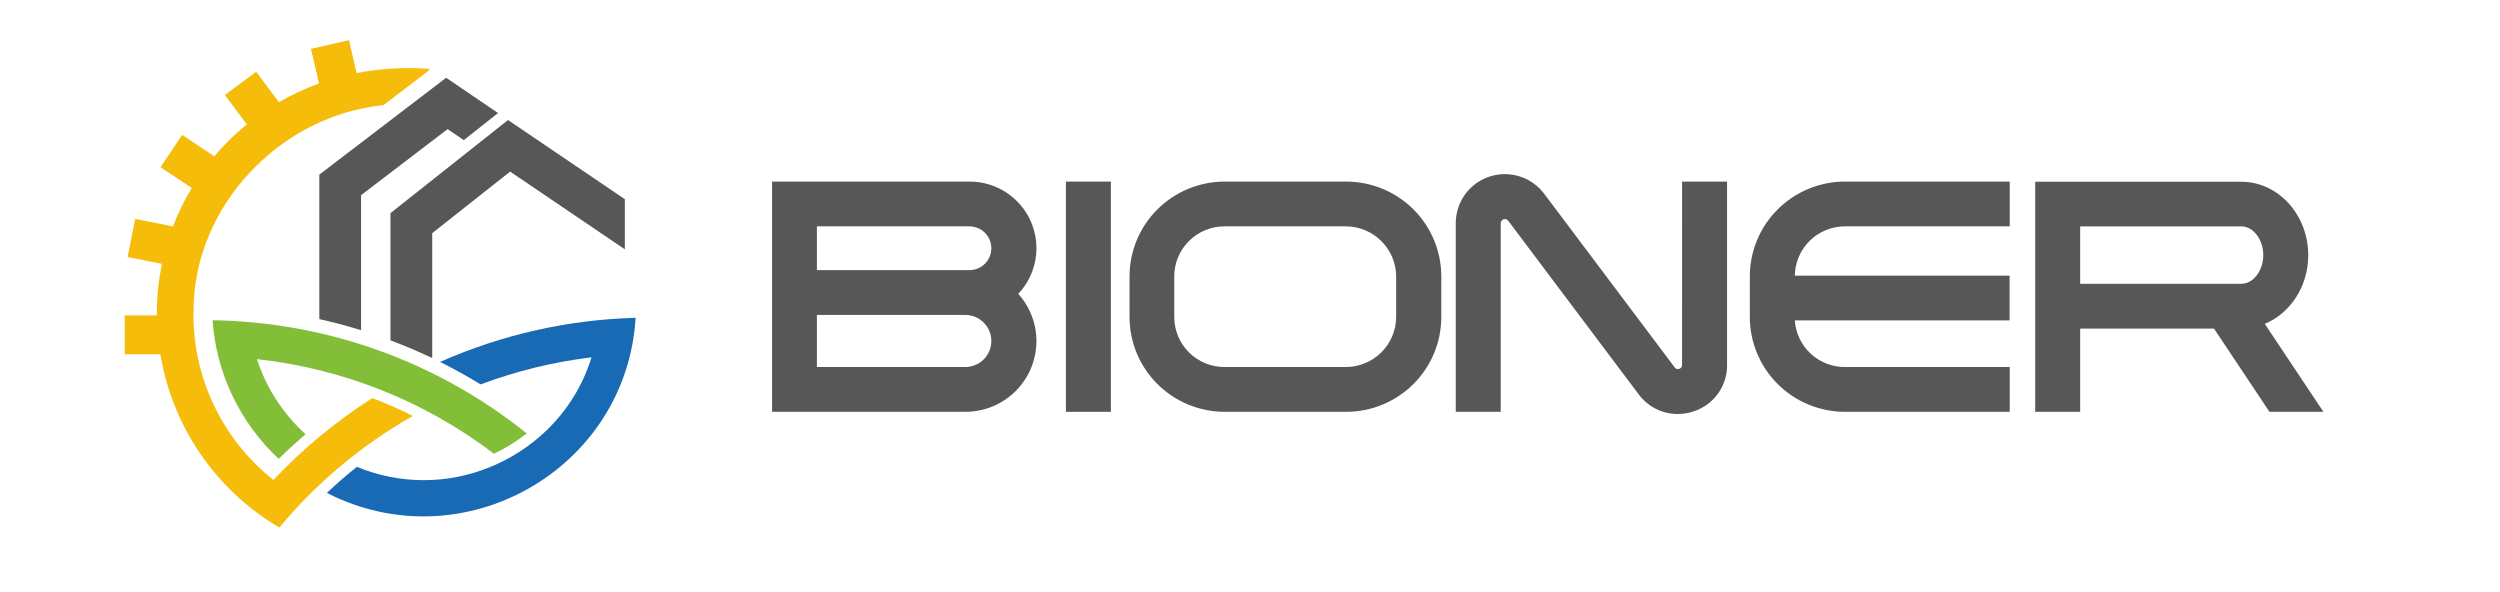
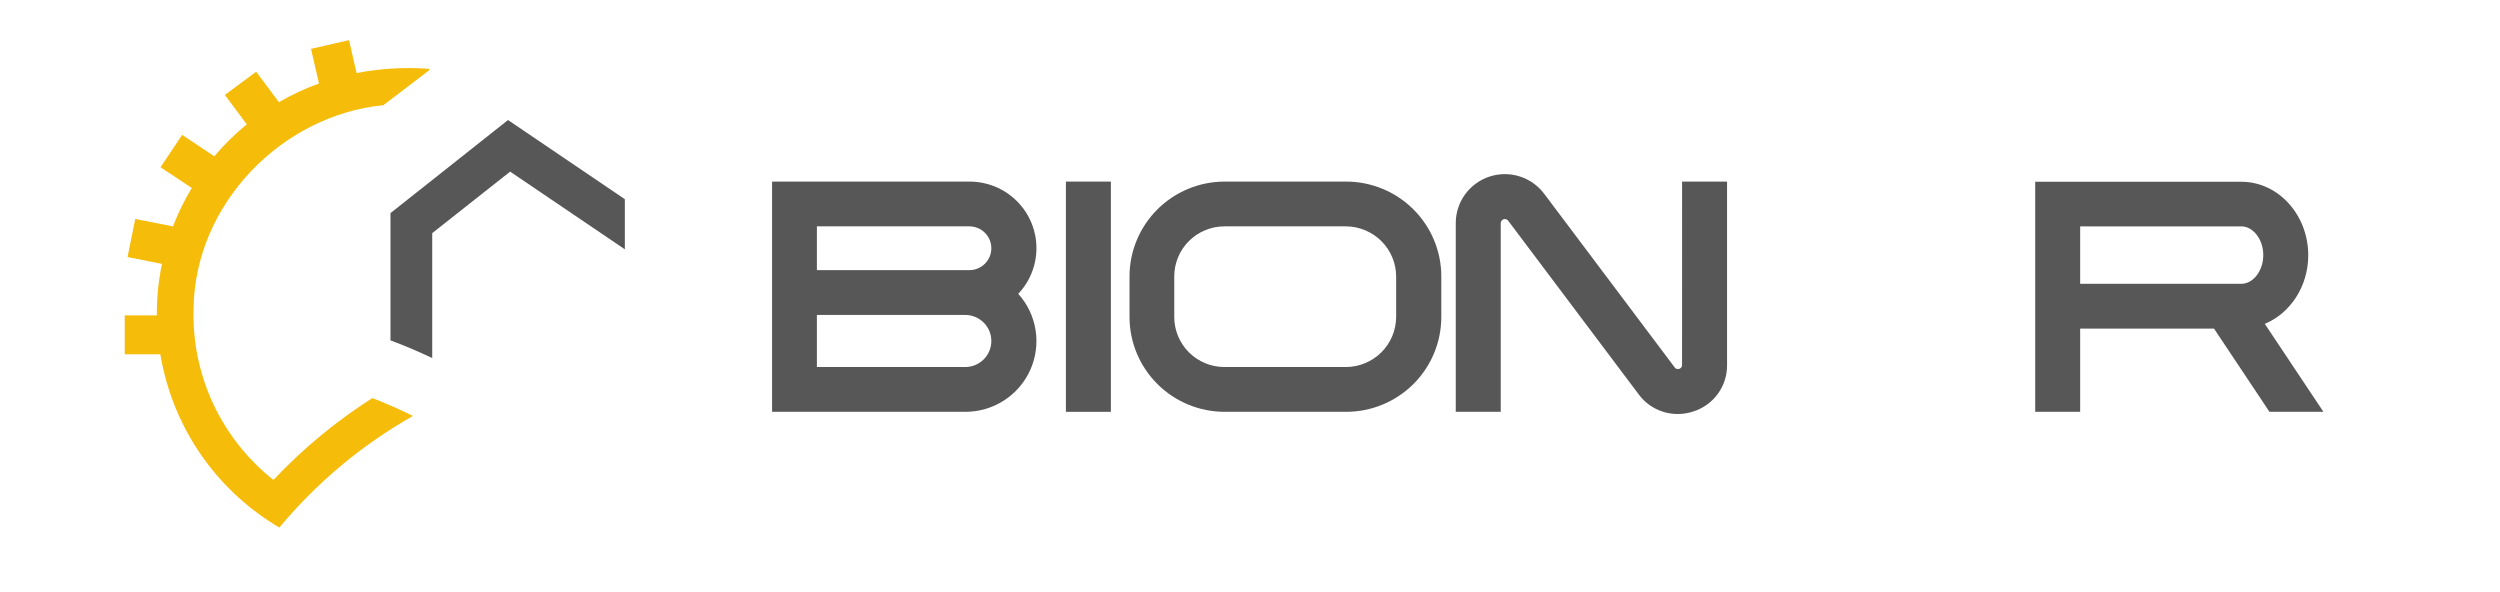
<svg xmlns="http://www.w3.org/2000/svg" width="207" height="49" viewBox="0 0 207 49" fill="none">
-   <path d="M43.61 35.885C42.776 36.551 41.865 37.116 40.898 37.569C35.195 33.225 28.409 30.517 21.272 29.736C22.052 32.121 23.439 34.263 25.299 35.953C24.539 36.608 23.78 37.296 23.077 37.993C19.86 34.994 17.903 30.893 17.599 26.516C27.076 26.658 36.234 29.956 43.61 35.885V35.885Z" fill="#82BE37" />
-   <path d="M52.629 26.315C51.869 38.893 38.318 46.574 27.065 40.812C27.863 40.055 28.699 39.332 29.554 38.655C33.059 40.111 37.001 40.126 40.518 38.696C42.247 38.002 43.829 36.988 45.179 35.707C46.952 34.026 48.26 31.919 48.978 29.588C45.838 29.966 42.755 30.718 39.796 31.828C38.709 31.162 37.59 30.542 36.438 29.967C41.543 27.706 47.044 26.466 52.629 26.315V26.315Z" fill="#196AB4" />
-   <path d="M41.237 9.359L38.403 11.603L37.062 10.691L29.897 16.159V27.341C28.757 26.985 27.598 26.679 26.439 26.421V14.46L36.94 6.438L41.237 9.359Z" fill="#575757" />
  <path d="M51.736 16.492L42.064 9.938L32.331 17.646V28.181C33.509 28.622 34.661 29.112 35.788 29.649V19.304L42.239 14.21L51.736 20.643V16.492Z" fill="#575757" />
  <path d="M31.746 8.709L35.511 5.837L35.553 5.7C33.538 5.548 31.511 5.665 29.527 6.048L28.897 3.324L25.751 4.047L26.412 6.911C25.262 7.328 24.151 7.846 23.092 8.459L21.211 5.939L18.617 7.861L20.436 10.294C19.457 11.091 18.555 11.978 17.743 12.943L15.084 11.168L13.29 13.847L15.877 15.565C15.265 16.578 14.744 17.643 14.32 18.747L11.197 18.127L10.563 21.283L13.412 21.85C13.117 23.252 12.974 24.682 12.986 26.115H10.327V29.331H13.271C13.34 29.736 13.423 30.145 13.518 30.549C14.138 33.275 15.31 35.845 16.963 38.103C18.616 40.361 20.714 42.259 23.13 43.68C26.227 39.959 29.975 36.828 34.193 34.439C33.098 33.895 31.97 33.399 30.83 32.96C27.829 34.873 25.078 37.149 22.64 39.737C20.515 38.055 18.811 35.904 17.663 33.454C16.515 31.004 15.955 28.322 16.026 25.619C16.094 16.954 23.286 9.545 31.746 8.709Z" fill="#F6BC0A" />
  <path d="M80.263 15.035H63.928V34.099H79.929C81.066 34.1 82.179 33.773 83.133 33.158C84.087 32.543 84.842 31.665 85.306 30.631C85.769 29.598 85.923 28.452 85.746 27.334C85.57 26.215 85.073 25.171 84.313 24.329C85.055 23.544 85.549 22.561 85.736 21.5C85.923 20.439 85.793 19.347 85.364 18.358C84.934 17.37 84.223 16.528 83.319 15.938C82.415 15.347 81.356 15.033 80.275 15.035H80.263ZM67.639 18.743H80.263C80.746 18.743 81.209 18.934 81.55 19.274C81.891 19.614 82.083 20.075 82.083 20.556C82.083 21.037 81.891 21.498 81.55 21.838C81.209 22.177 80.746 22.368 80.263 22.368H67.639V18.743ZM79.918 30.39H67.639V26.077H79.918C80.492 26.077 81.043 26.304 81.449 26.709C81.855 27.113 82.083 27.662 82.083 28.234C82.083 28.806 81.855 29.354 81.449 29.759C81.043 30.163 80.492 30.39 79.918 30.39V30.39Z" fill="#575757" />
  <path d="M91.98 15.035H88.257V34.099H91.98V15.035Z" fill="#575757" />
  <path d="M111.445 15.035H101.382C99.297 15.042 97.3 15.871 95.828 17.341C94.355 18.812 93.527 20.803 93.525 22.879V26.255C93.527 28.334 94.358 30.328 95.834 31.799C97.311 33.27 99.313 34.097 101.401 34.099H111.464C113.552 34.097 115.554 33.27 117.031 31.799C118.507 30.328 119.338 28.334 119.34 26.255V22.879C119.339 21.848 119.134 20.827 118.736 19.874C118.339 18.922 117.757 18.057 117.024 17.328C116.291 16.6 115.421 16.022 114.464 15.629C113.507 15.235 112.481 15.034 111.445 15.035V15.035ZM115.601 26.255C115.594 27.35 115.154 28.398 114.376 29.173C113.598 29.947 112.545 30.384 111.445 30.39H101.382C100.281 30.389 99.225 29.953 98.447 29.178C97.668 28.403 97.23 27.351 97.229 26.255V22.879C97.23 21.783 97.668 20.731 98.447 19.956C99.225 19.18 100.281 18.744 101.382 18.743H111.445C112.545 18.749 113.598 19.187 114.376 19.961C115.154 20.735 115.594 21.784 115.601 22.879V26.255Z" fill="#575757" />
-   <path d="M144.885 22.879V26.255C144.887 28.334 145.717 30.328 147.194 31.799C148.67 33.27 150.672 34.097 152.76 34.099H166.406V30.39H152.76C151.706 30.393 150.69 29.995 149.919 29.278C149.149 28.561 148.681 27.579 148.612 26.531H166.395V22.823H148.612C148.627 21.736 149.07 20.699 149.846 19.936C150.623 19.173 151.669 18.744 152.76 18.743H166.406V15.035H152.76C150.672 15.037 148.67 15.864 147.194 17.335C145.717 18.805 144.887 20.799 144.885 22.879Z" fill="#575757" />
  <path d="M139.274 30.213C139.28 30.285 139.26 30.358 139.217 30.417C139.175 30.477 139.113 30.52 139.042 30.538C138.974 30.565 138.9 30.567 138.83 30.545C138.761 30.523 138.702 30.478 138.662 30.417L127.854 16.038C127.342 15.358 126.628 14.856 125.814 14.603C125 14.349 124.126 14.357 123.317 14.626C122.507 14.895 121.803 15.411 121.304 16.1C120.806 16.789 120.537 17.617 120.537 18.467V34.099H124.26V18.479C124.26 18.407 124.283 18.337 124.325 18.279C124.367 18.221 124.426 18.178 124.494 18.155C124.562 18.133 124.635 18.132 124.704 18.154C124.772 18.175 124.833 18.217 124.876 18.274L135.684 32.653C136.055 33.157 136.54 33.567 137.1 33.849C137.659 34.132 138.278 34.279 138.905 34.28C139.352 34.281 139.796 34.208 140.22 34.065C141.034 33.804 141.744 33.291 142.244 32.6C142.745 31.909 143.01 31.076 143.001 30.224V15.035H139.278L139.274 30.213Z" fill="#575757" />
  <path d="M187.912 34.099H192.38L187.525 26.815C189.622 25.948 191.123 23.727 191.123 21.139C191.123 17.782 188.638 15.05 185.58 15.05H168.515V34.099H172.238V27.208H183.319L187.912 34.099ZM172.238 22.221V18.744H185.58C186.568 18.744 187.4 19.833 187.4 21.124C187.4 22.414 186.568 23.5 185.58 23.5H172.238V22.221Z" fill="#575757" />
</svg>